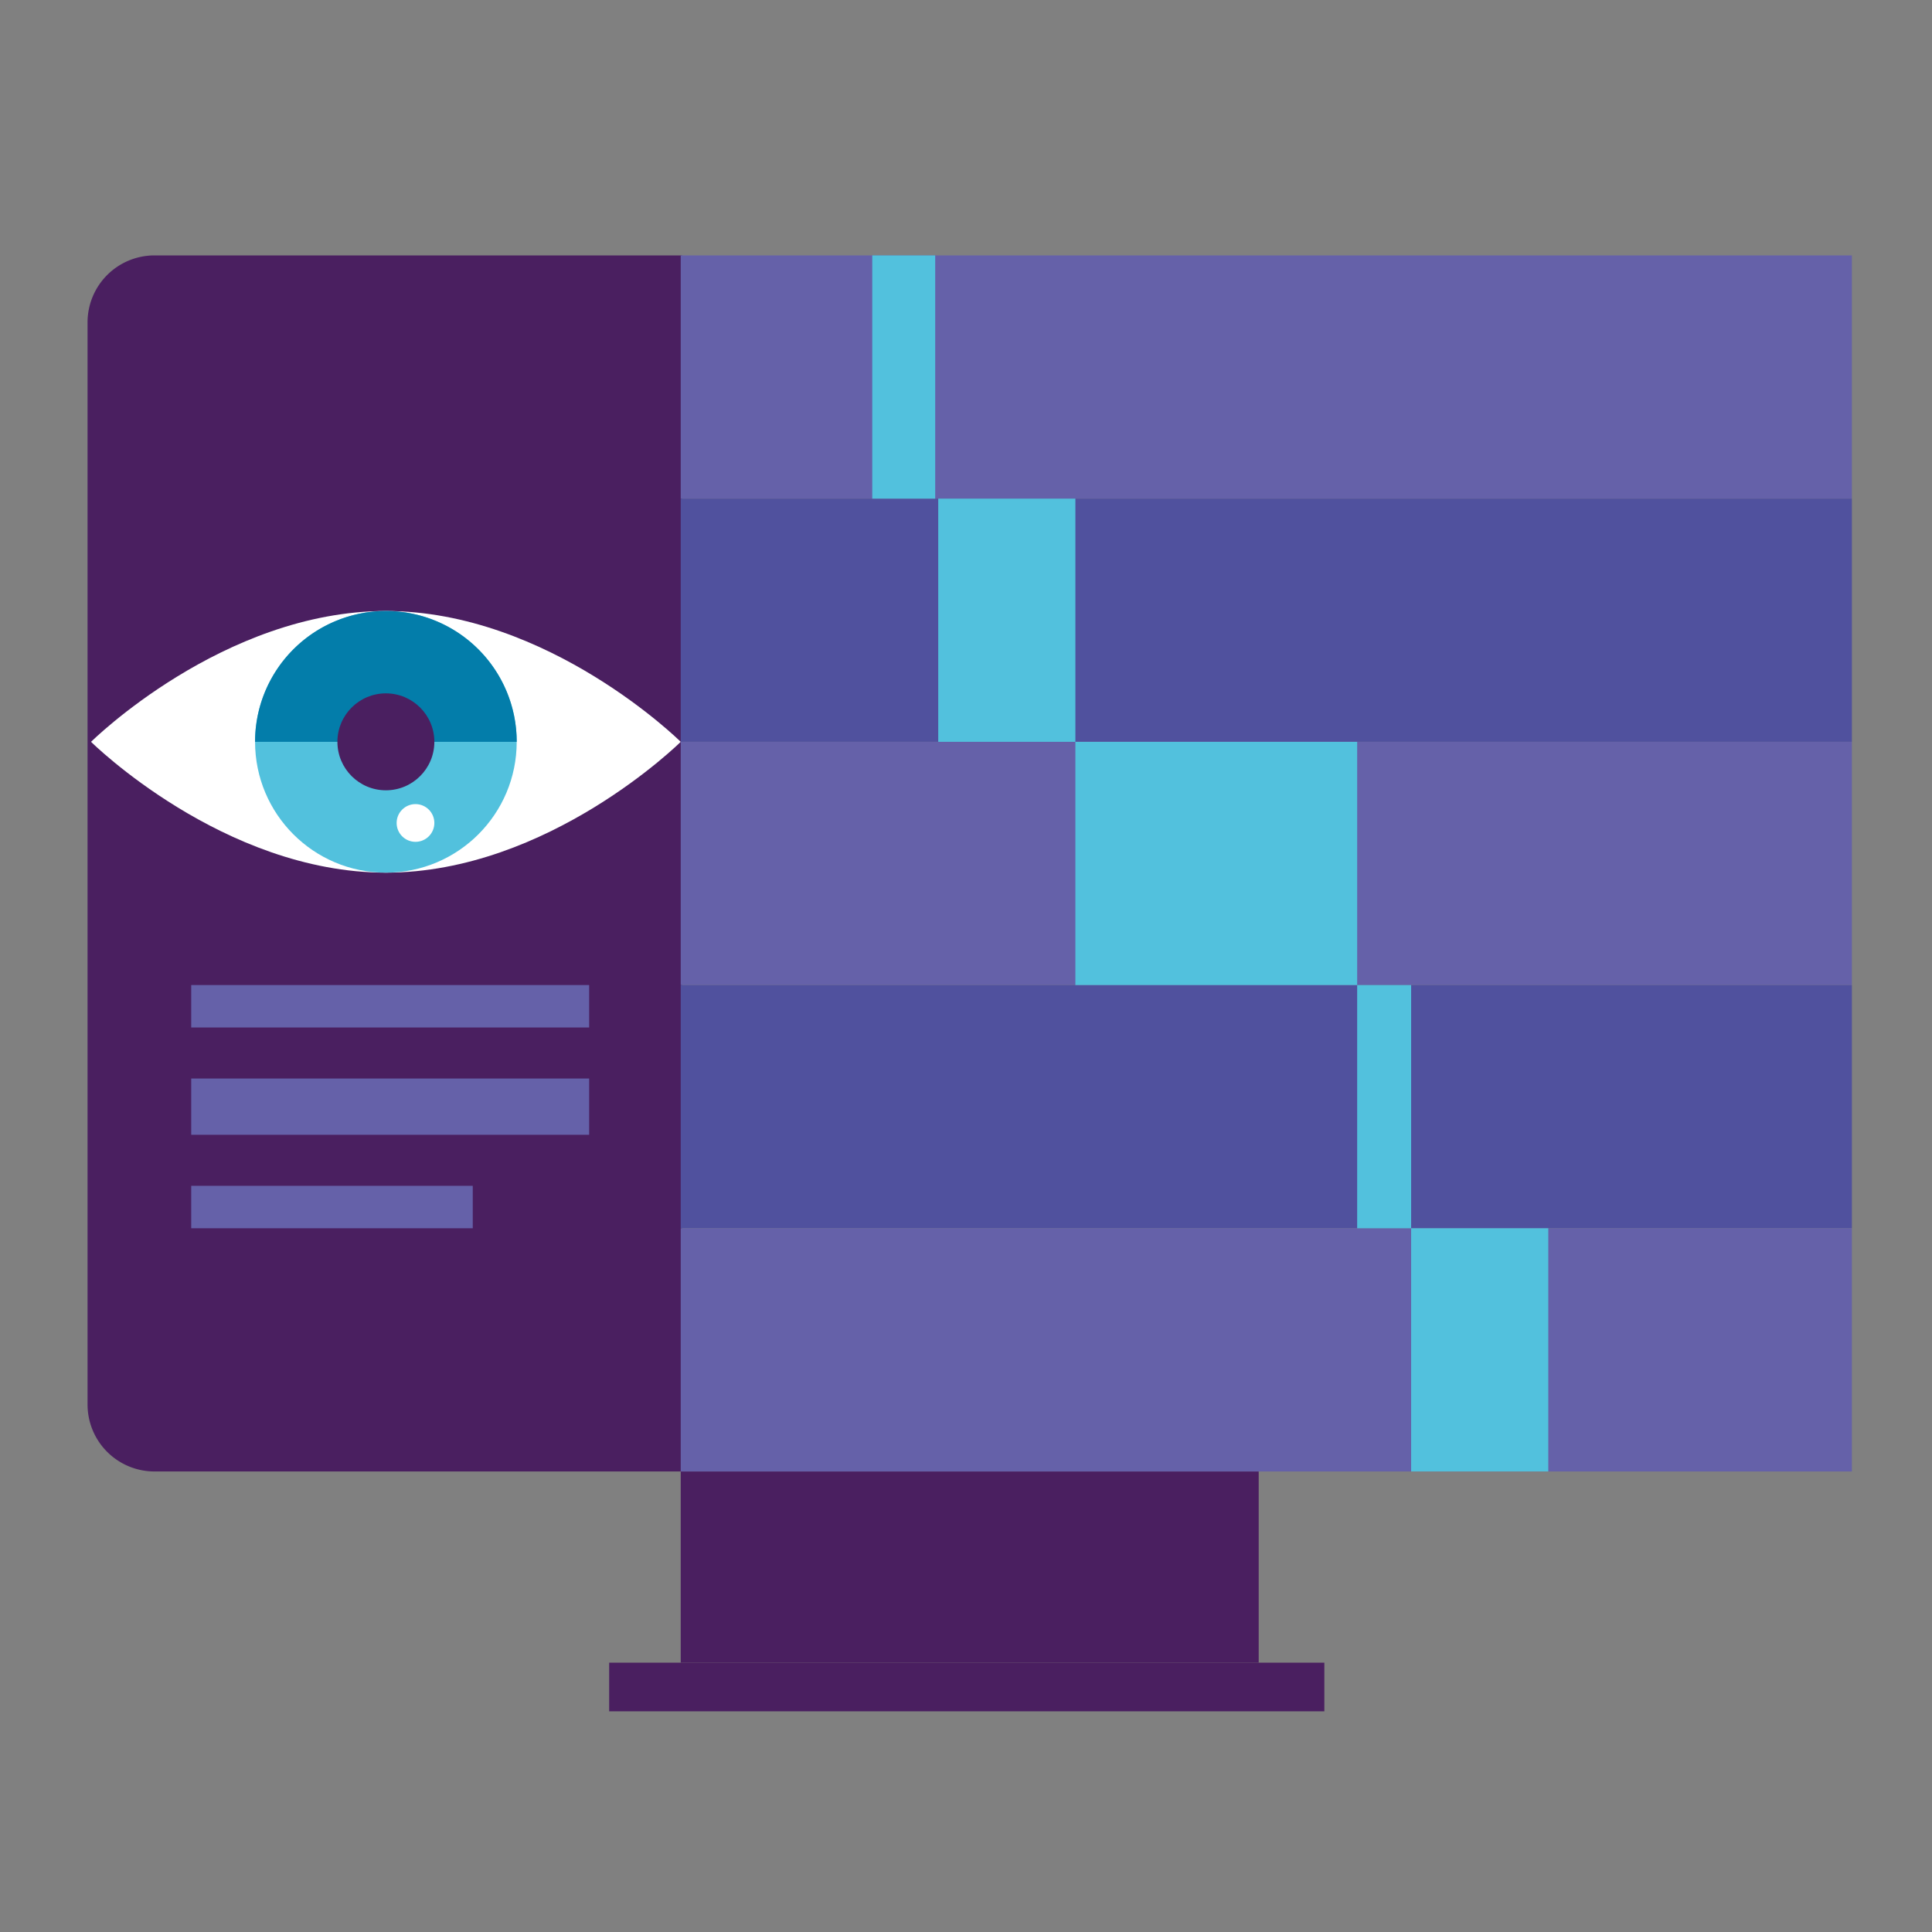
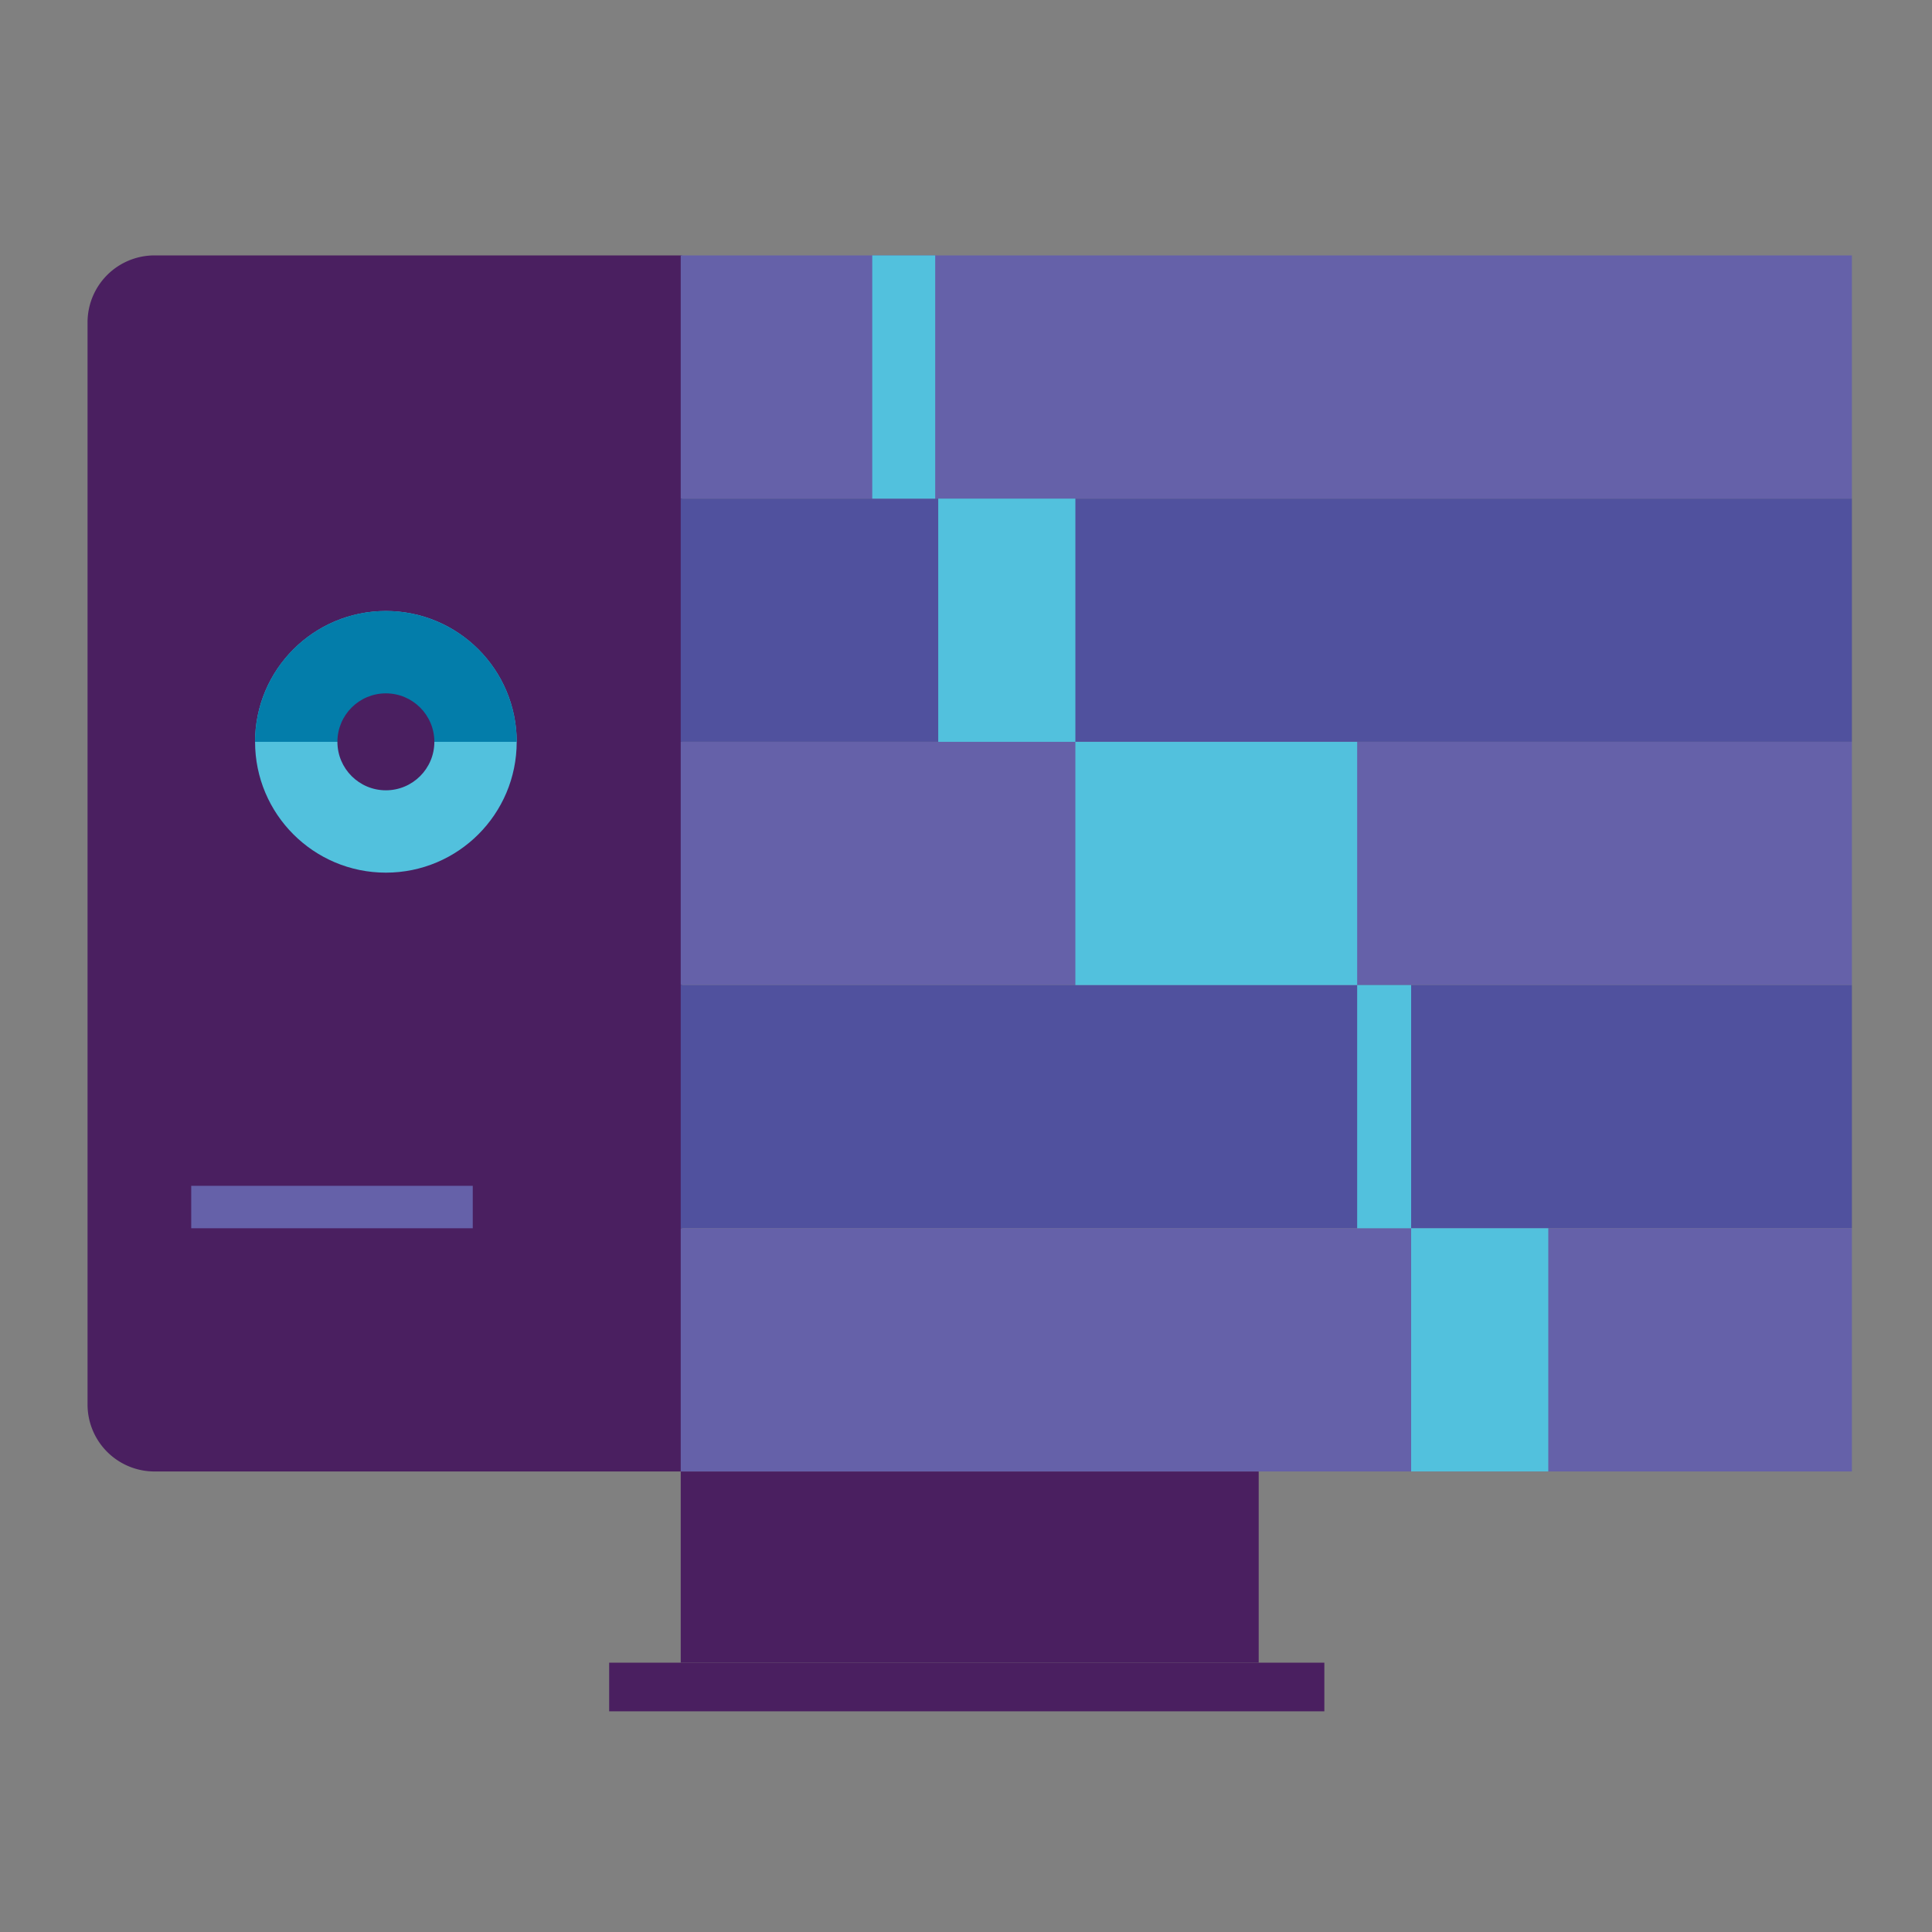
<svg xmlns="http://www.w3.org/2000/svg" viewBox="0 0 270 270">
  <rect x="0" y="0" width="270" height="270" fill="#808080" stroke="none" />
  <rect x="95.133" y="205.64" width="80.772" height="26.721" fill="#4a1f60" />
  <path d="M95.316,35.694H21.593a9.358,9.358,0,0,0-9.358,9.358V196.281a9.359,9.359,0,0,0,9.359,9.359h73.722Z" fill="#4a1f60" />
-   <path d="M95.133,103.672s-18.448,18.282-41.205,18.282-41.205-18.282-41.205-18.282,18.448-18.282,41.205-18.282S95.133,103.672,95.133,103.672Z" fill="#fff" />
  <circle cx="53.928" cy="103.672" r="18.282" fill="#52c1dd" />
  <path d="M35.646,103.672a18.282,18.282,0,0,1,36.565,0Z" fill="#037daa" />
  <circle cx="53.928" cy="103.672" r="6.774" fill="#4a1f60" />
-   <circle cx="58.066" cy="115.011" r="2.636" fill="#fff" />
  <rect x="95.133" y="35.694" width="163.67" height="33.989" fill="#6561a9" />
  <rect x="95.133" y="69.683" width="163.67" height="33.989" fill="#50519e" />
  <rect x="95.133" y="103.672" width="163.67" height="33.989" fill="#6561a9" />
  <rect x="95.133" y="137.662" width="163.67" height="33.989" fill="#50519e" />
  <rect x="95.133" y="171.651" width="163.67" height="33.989" fill="#6561a9" />
-   <rect x="26.724" y="137.662" width="55.611" height="5.931" fill="#6561a9" />
-   <rect x="26.724" y="150.725" width="55.611" height="7.863" fill="#6561a9" />
  <rect x="26.724" y="165.72" width="39.344" height="5.931" fill="#6561a9" />
  <rect x="85.132" y="232.361" width="99.949" height="6.798" fill="#4a1f60" />
  <rect x="121.898" y="35.694" width="8.798" height="33.989" fill="#52c1dd" />
  <rect x="131.12" y="69.683" width="19.166" height="33.989" fill="#52c1dd" />
  <rect x="197.209" y="171.651" width="19.166" height="33.989" fill="#52c1dd" />
  <rect x="150.286" y="103.672" width="39.381" height="33.989" fill="#52c1dd" />
  <rect x="189.667" y="137.662" width="7.542" height="33.989" fill="#52c1dd" />
</svg>